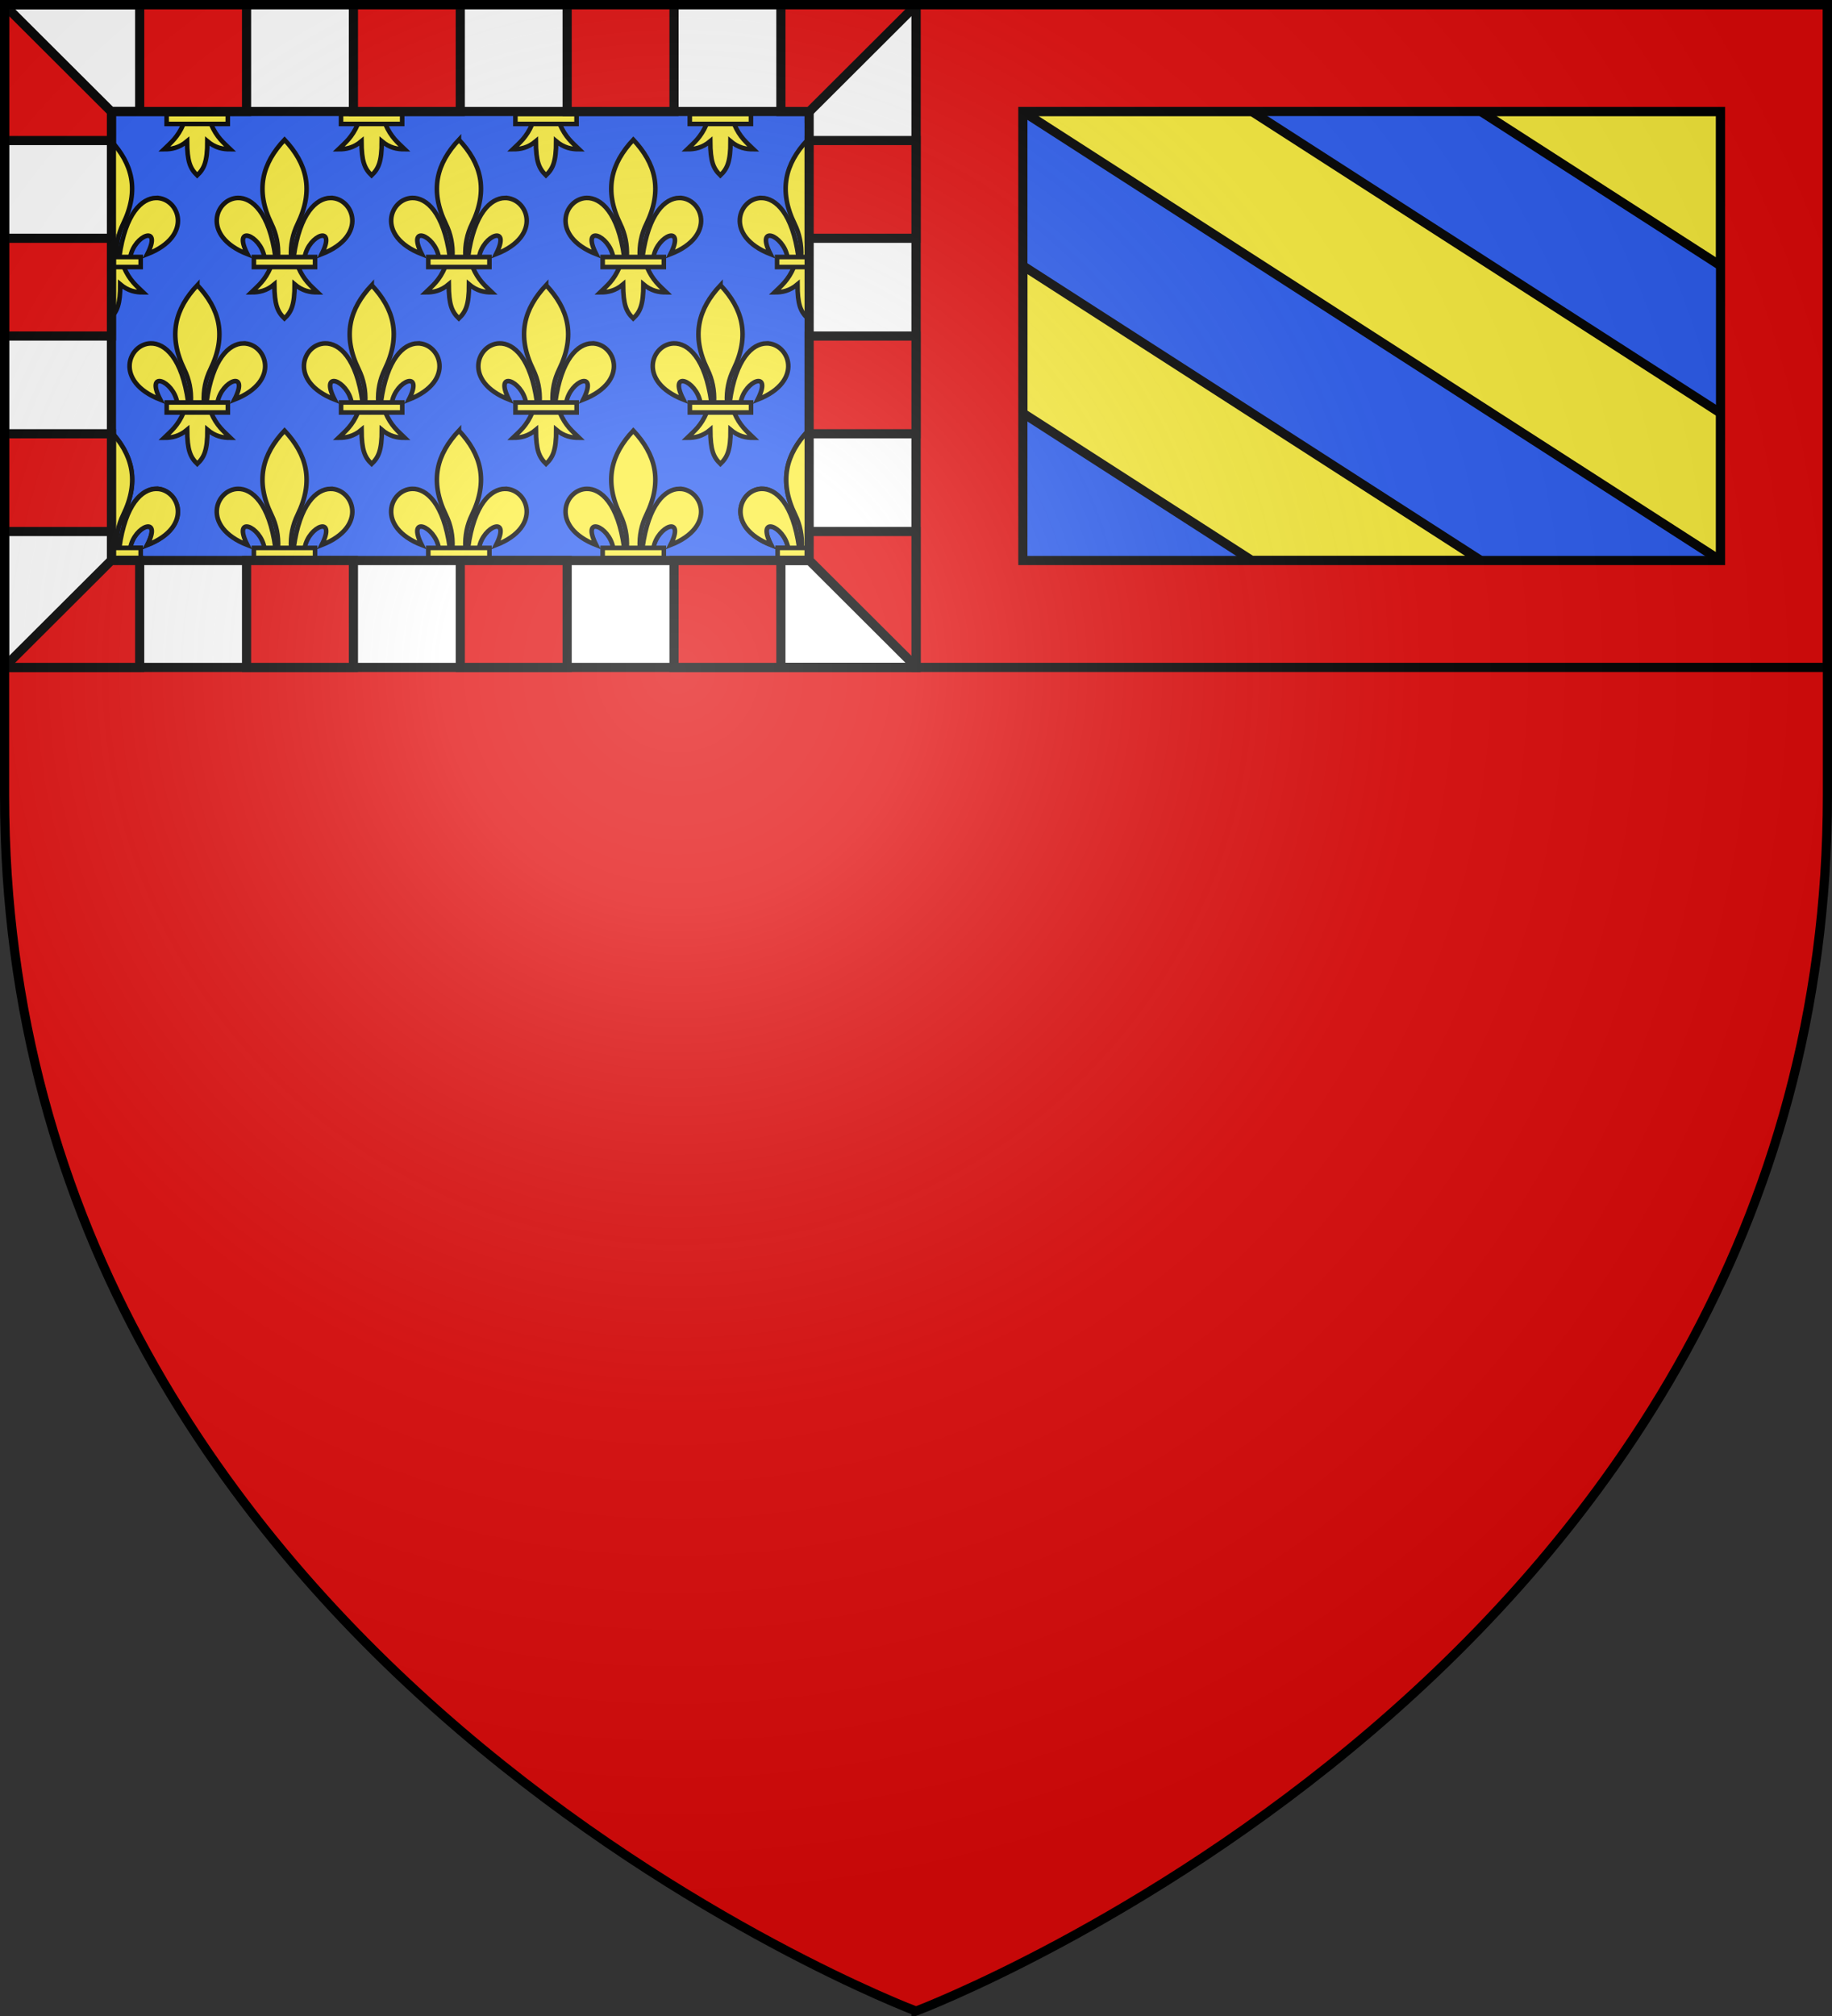
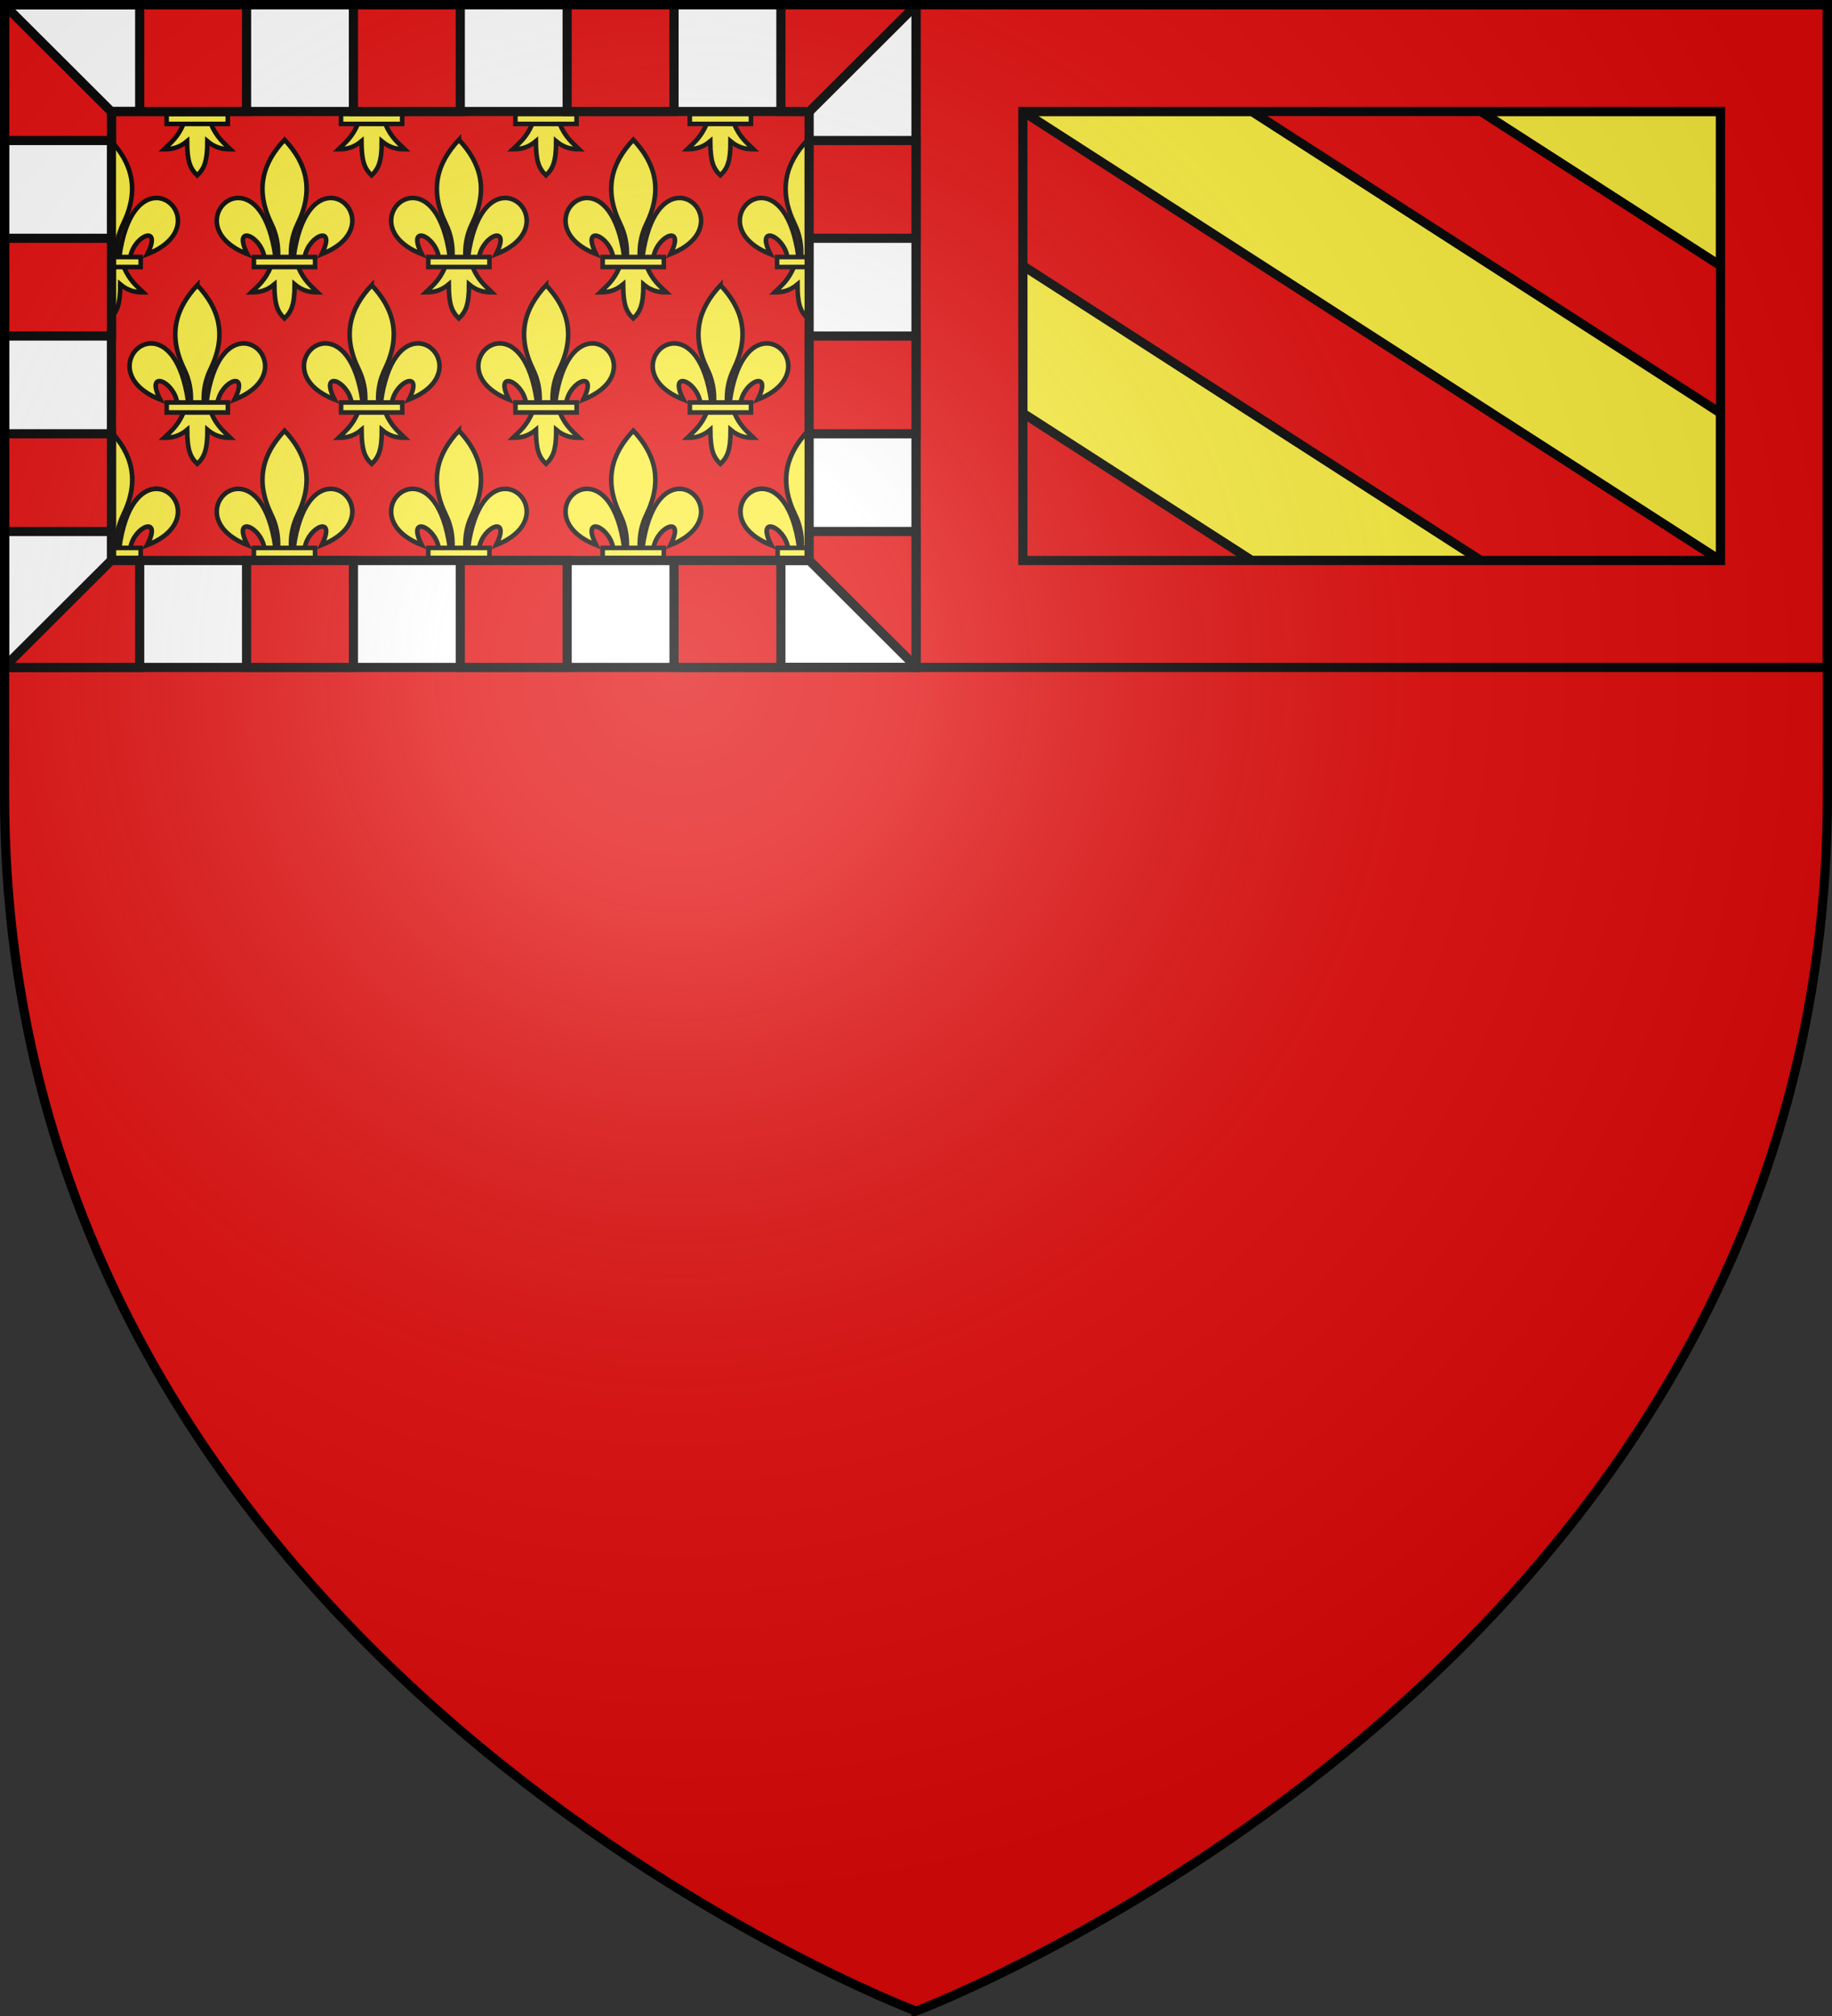
<svg xmlns="http://www.w3.org/2000/svg" xmlns:xlink="http://www.w3.org/1999/xlink" width="600" height="660">
  <rect width="100%" height="100%" fill="#333333" stroke="none" />
  <radialGradient id="f" cx="221.445" cy="226.331" r="300" gradientTransform="matrix(1.353 0 0 1.349 -77.63 -85.747)" gradientUnits="userSpaceOnUse">
    <stop offset="0" stop-color="#fff" stop-opacity=".314" />
    <stop offset=".19" stop-color="#fff" stop-opacity=".251" />
    <stop offset=".6" stop-color="#6b6b6b" stop-opacity=".125" />
    <stop offset="1" stop-opacity=".125" />
  </radialGradient>
  <path fill="#e20909" fill-rule="evenodd" d="M300 658.5s298.5-112.436 298.5-398.182V1.5H1.5v258.818C1.5 546.064 300 658.5 300 658.5" />
-   <path fill="#2b5df2" d="M1.5 1.5h597v217H1.5z" />
  <g stroke-width="3.915" transform="matrix(.382 0 0 .384 35.701 36.072)">
    <g id="a" fill="#fcef3c" stroke="#000" stroke-width="3.914">
      <path fill-rule="evenodd" d="M1.742 274.166c.884 25.75 4.21 50.045 9.512 72.93.285-.641.577-1.28.887-1.91 14.123-28.785 7.904-51.235-10.399-71.02zM40.281 322.947c-9.647.18-20.73 8.467-27.402 30.887a367 367 0 0 0 5.432 19.305c.002-.034.003-.136.005-.149 3.468-18.513 27.612-27.798 14.483-2.166 40.48-15.744 26.928-48.24 7.482-47.877z" transform="matrix(1 0 0 1 -.07 -.156)" />
-       <path d="M18.371 373.334a368 368 0 0 0 2.766 8.55h6.078v-8.55z" transform="matrix(1 0 0 1 -.07 -.156)" />
    </g>
    <use xlink:href="#a" width="100%" height="100%" transform="matrix(-1 0 0 1 600.407 0)" />
    <g id="c" fill="#fcef3c" stroke="#000" stroke-width="2.181">
      <path fill-rule="evenodd" stroke-width="3.914" d="M1.5 132.453v44.752c5.61-5.51 8.219-11.741 8.2-28.58 6.72 5.619 13.187 6.864 19.693 6.834-5.785-5.574-11.727-10.172-16.555-21.47-.016-.038-.033-1.499-.049-1.536zM1.5 25.904V126.35h5.066c-.004-.091-.009-1.199-.013-1.29-.494-10.232 1.482-19.504 5.588-27.874C26.322 68.27 20.003 45.76 1.5 25.904z" transform="matrix(1 0 0 1 -.07 -.156)" />
      <path fill-rule="evenodd" stroke-width="7.254" d="M198.969 100c-22.248.417-48.638 24.17-58.182 93.034-.023.165-.046 2.22-.068 2.386h17.5c.036-.213.074-2.312.114-2.523 6.416-34.368 51.083-51.605 26.792-4.022 74.894-29.227 49.822-89.549 13.844-88.875z" transform="matrix(.541 0 0 .539 -67.335 20.924)" />
      <path stroke-width="3.914" d="M1.5 125.334v8.55h25.715v-8.55z" transform="matrix(1 0 0 1 -.07 -.156)" />
    </g>
    <g id="d" fill="#fcef3c" stroke="#000" stroke-width="2.181">
      <path fill-rule="evenodd" d="M29.739 62.15c-.01.024-.02.84-.029.863-2.685 6.302-5.998 8.866-9.215 11.976 3.619.016 7.225-.679 10.963-3.814.064 9.675 1.458 12.982 4.819 16.232 3.323-3.149 4.859-6.547 4.847-16.232 3.738 3.135 7.335 3.83 10.954 3.814-3.218-3.11-6.523-5.676-9.208-11.981-.01-.021-.018-.836-.027-.857z" transform="matrix(1.798 0 0 1.792 85.194 268.93)" />
      <path fill-rule="evenodd" stroke-width="7.254" d="M126.281 7.938C91.34 45.032 79.171 87.116 105.656 141.28c7.613 15.568 11.27 32.813 10.333 51.853-.007.132-.013 2.153-.02 2.286h20.625c-.01-.169-.018-2.225-.026-2.393-.913-18.995 2.74-36.207 10.338-51.746 26.488-54.164 14.317-96.249-20.625-133.343z" transform="matrix(.541 0 0 .539 82.176 268.93)" />
      <path fill-rule="evenodd" stroke-width="7.254" d="M52.25 100c-35.235.845-58.727 60.018 15.219 88.875-24.345-47.688 20.543-30.27 26.803 4.25.025.136.048 2.159.072 2.295h17.531c-.021-.157-.043-2.2-.064-2.357C102.075 122.767 74.773 99.46 52.25 100zM198.969 100c-22.248.417-48.638 24.17-58.182 93.034-.023.165-.046 2.22-.068 2.386h17.5c.036-.213.074-2.312.114-2.523 6.416-34.368 51.083-51.605 26.792-4.022 74.894-29.227 49.822-89.549 13.844-88.875z" transform="matrix(.541 0 0 .539 82.176 268.93)" />
      <path d="M21.707 58.178h29.159v4.772H21.707z" transform="matrix(1.798 0 0 1.792 85.194 268.93)" />
    </g>
    <g id="e" fill="#fcef3c" stroke="#000" stroke-width="2.181">
      <path fill-rule="evenodd" d="M29.739 62.15c-.01.024-.02.84-.029.863-2.685 6.302-5.998 8.866-9.215 11.976 3.619.016 7.225-.679 10.963-3.814.064 9.675 1.458 12.982 4.819 16.232 3.323-3.149 4.859-6.547 4.847-16.232 3.738 3.135 7.335 3.83 10.954 3.814-3.218-3.11-6.523-5.676-9.208-11.981-.01-.021-.018-.836-.027-.857z" transform="matrix(1.798 0 0 1.792 10.376 -101.078)" />
      <path d="M21.707 58.178h29.159v4.772H21.707z" transform="matrix(1.798 0 0 1.792 10.376 -101.078)" />
    </g>
    <use xlink:href="#c" width="100%" height="100%" transform="matrix(-1 0 0 1 599.925 0)" />
    <use xlink:href="#d" width="100%" height="100%" transform="translate(149.512)" />
    <use xlink:href="#d" width="100%" height="100%" transform="translate(299.023)" />
    <use xlink:href="#d" width="100%" height="100%" transform="translate(-74.756 -124.003)" />
    <use xlink:href="#d" width="100%" height="100%" transform="translate(74.756 -124.003)" />
    <use xlink:href="#d" width="100%" height="100%" transform="translate(224.267 -124.003)" />
    <use xlink:href="#d" width="100%" height="100%" transform="translate(373.779 -124.003)" />
    <use xlink:href="#d" width="100%" height="100%" transform="translate(0 -248.005)" />
    <use xlink:href="#d" width="100%" height="100%" transform="translate(149.512 -248.005)" />
    <use xlink:href="#d" width="100%" height="100%" transform="translate(299.023 -248.005)" />
    <use xlink:href="#e" width="100%" height="100%" transform="translate(149.512)" />
    <use xlink:href="#e" width="100%" height="100%" transform="translate(299.023)" />
    <use xlink:href="#e" width="100%" height="100%" transform="translate(448.535)" />
    <use xlink:href="#d" width="100%" height="100%" transform="translate(-149.51)" />
    <use xlink:href="#d" width="100%" height="100%" transform="translate(449.03)" />
  </g>
  <g stroke="#000" stroke-width="3">
    <path fill="#fcef3c" stroke-linecap="round" stroke-linejoin="round" d="m335 36.5 228.5 147v-48.25L410 36.5zm150 0 78.5 50.502V36.5zM335 87.002v48.248l75 48.25h75z" />
    <path fill="#e20909" d="M300 1.5v217h298.5V1.5zm35 35h228.5v147H335z" />
    <path fill="#fff" d="M1.5 1.5v217H300V1.5zm35 35H265v147H36.5z" transform="matrix(1 0 0 1 0 .005)" />
    <path fill="#e20909" d="m265 36.594 35-34.906V1.5h-44.25v35H265zm0 146.812 35 34.907v.187h-44.25v-35H265zm35 35.09v-44.5h-35v9.5h-9.25v35zM36.5 36.588 1.5 1.683v-.188h44.25v35H36.5zM1.5 1.5V46h35v-9.5h9.25v-35zm35 181.906-35 34.906v.188h44.25v-35H36.5zm184.25.094v35h35v-35zm-70 0v35h35v-35zm-70 0v35h35v-35zm105-182v35h35v-35zm-70 0v35h35v-35zm-70 0v35h35v-35zM265 46v32h35V46zm0 64v32h35v-32zM1.5 78v32h35V78zm0 64v32h35v-32z" transform="matrix(1 0 0 1 0 .005)" />
  </g>
  <path fill="url(#f)" fill-rule="evenodd" d="M300 658.5s298.5-112.436 298.5-398.182V1.5H1.5v258.818C1.5 546.064 300 658.5 300 658.5" />
  <path fill="none" stroke="#000" stroke-width="3" d="M300 658.397S1.5 545.98 1.5 260.277V1.5h597v258.778c0 285.7-298.5 398.12-298.5 398.12z" />
</svg>